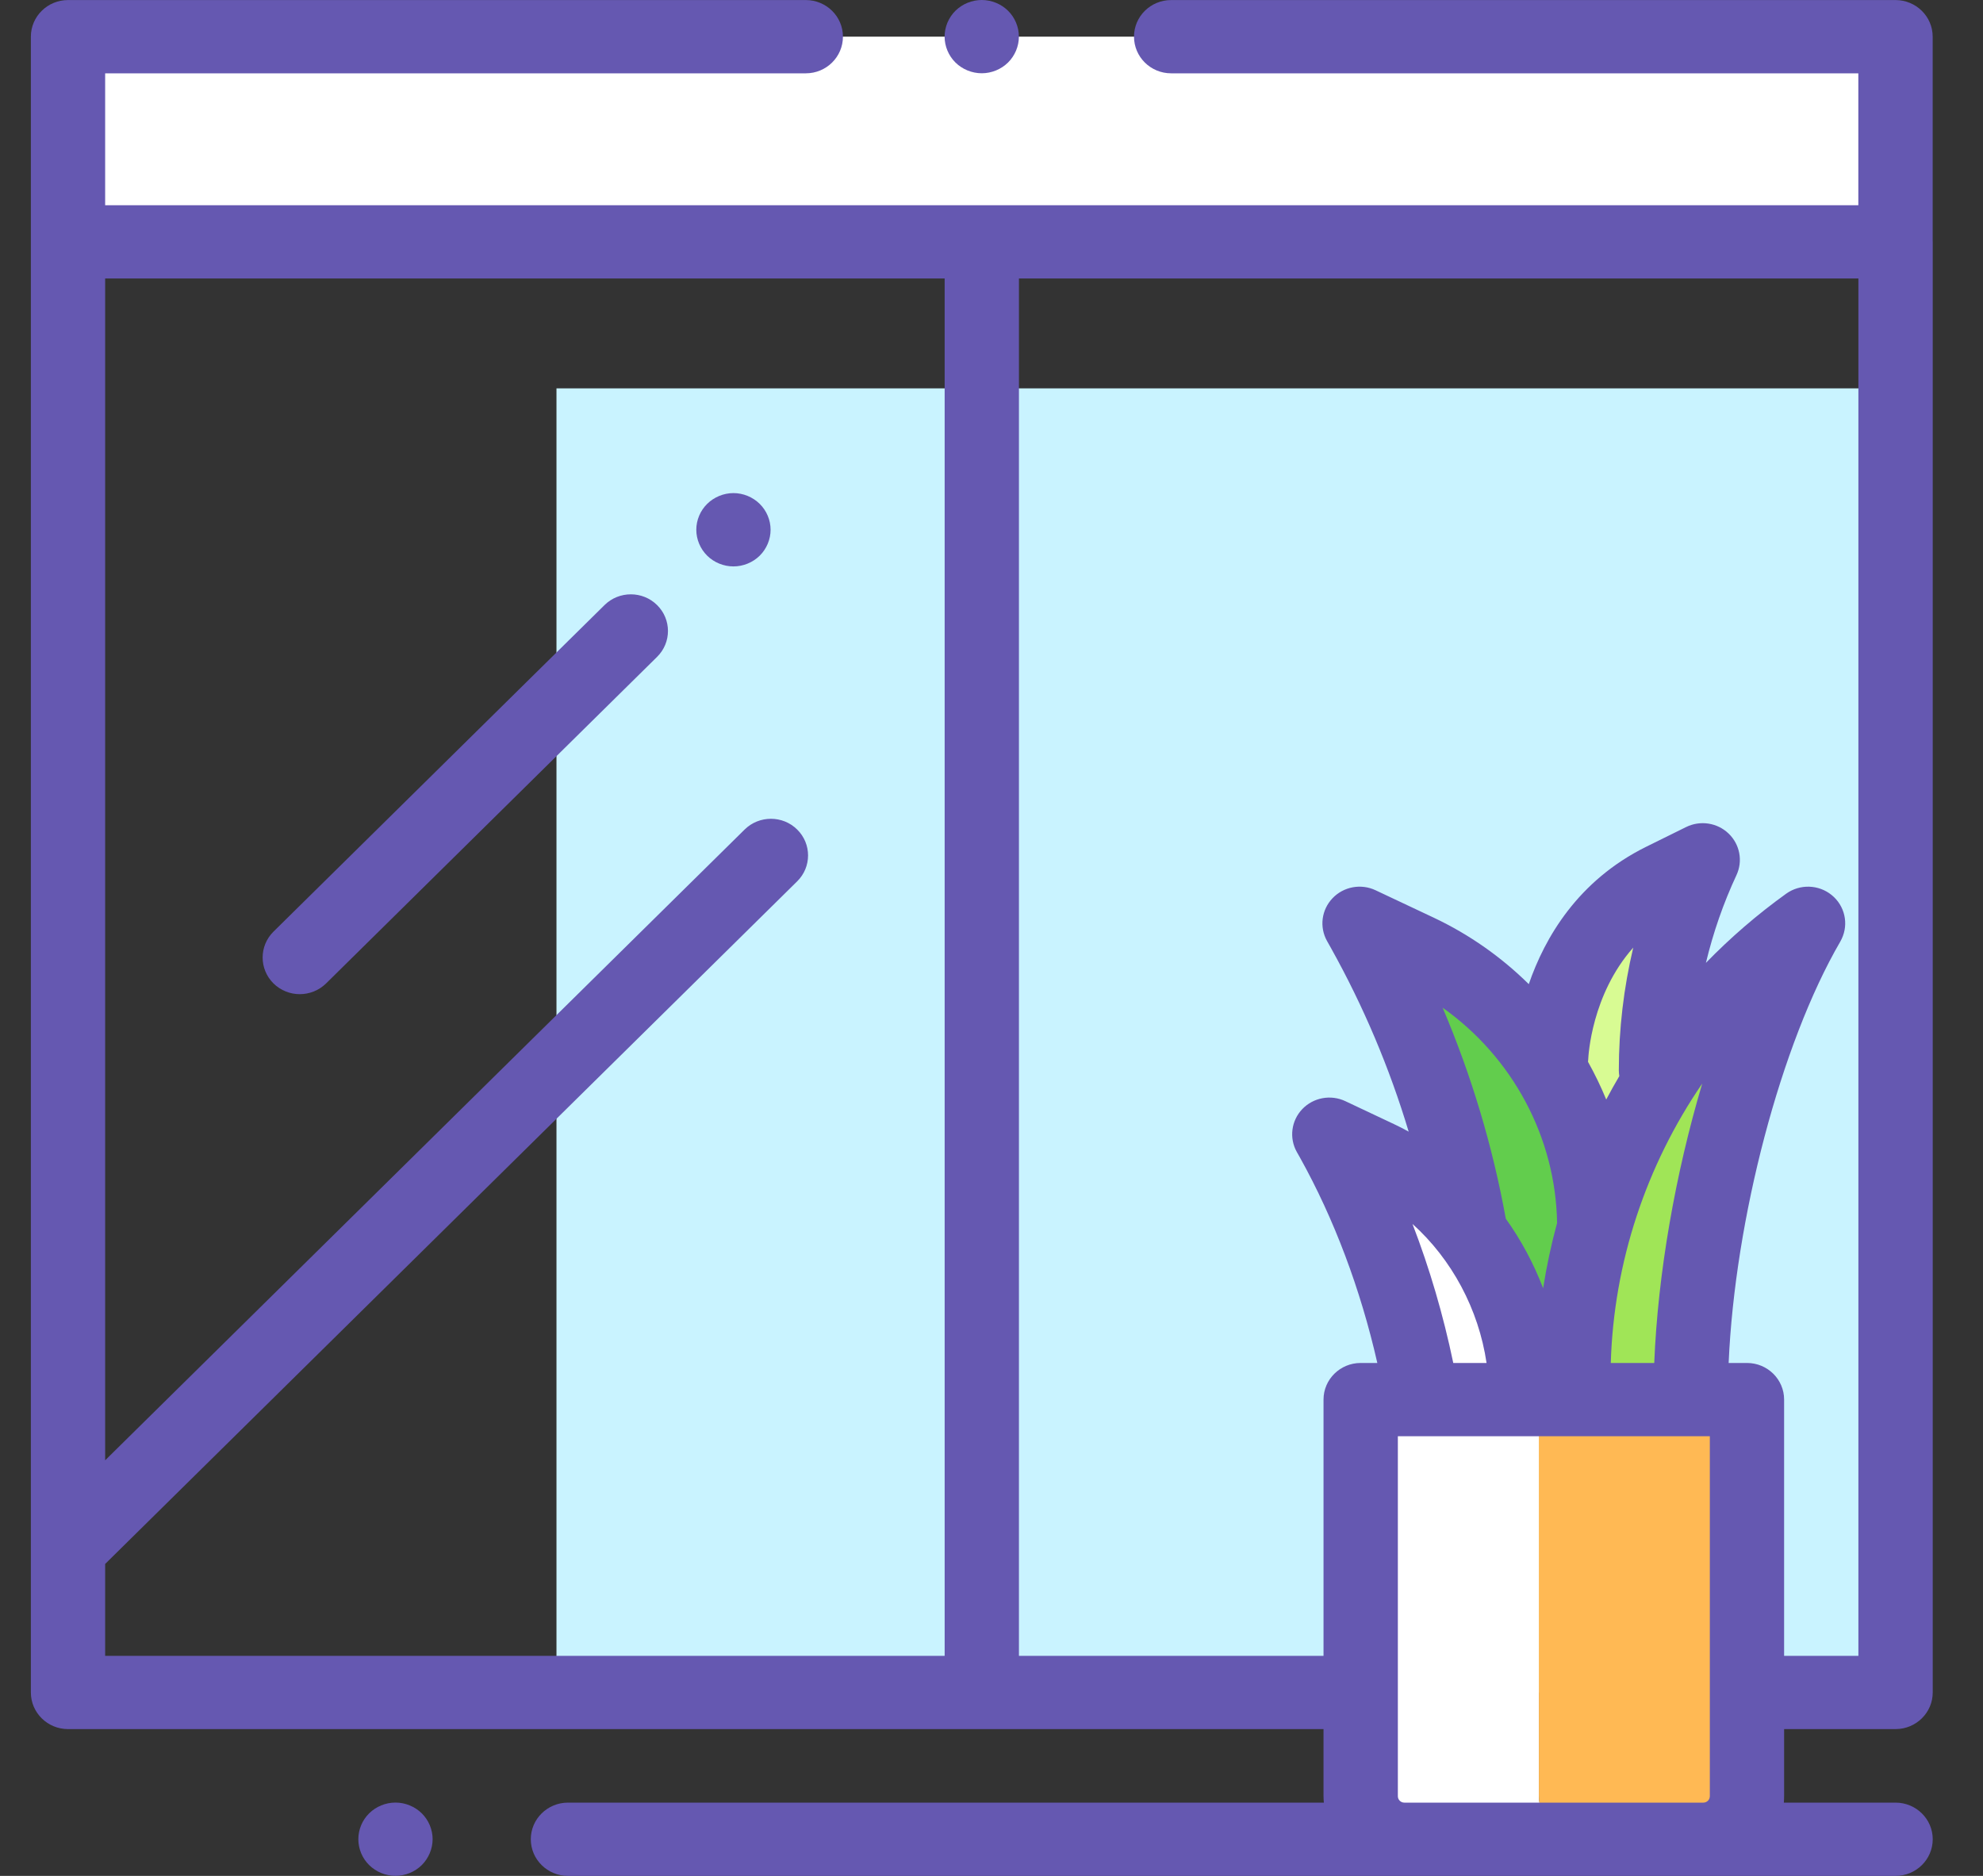
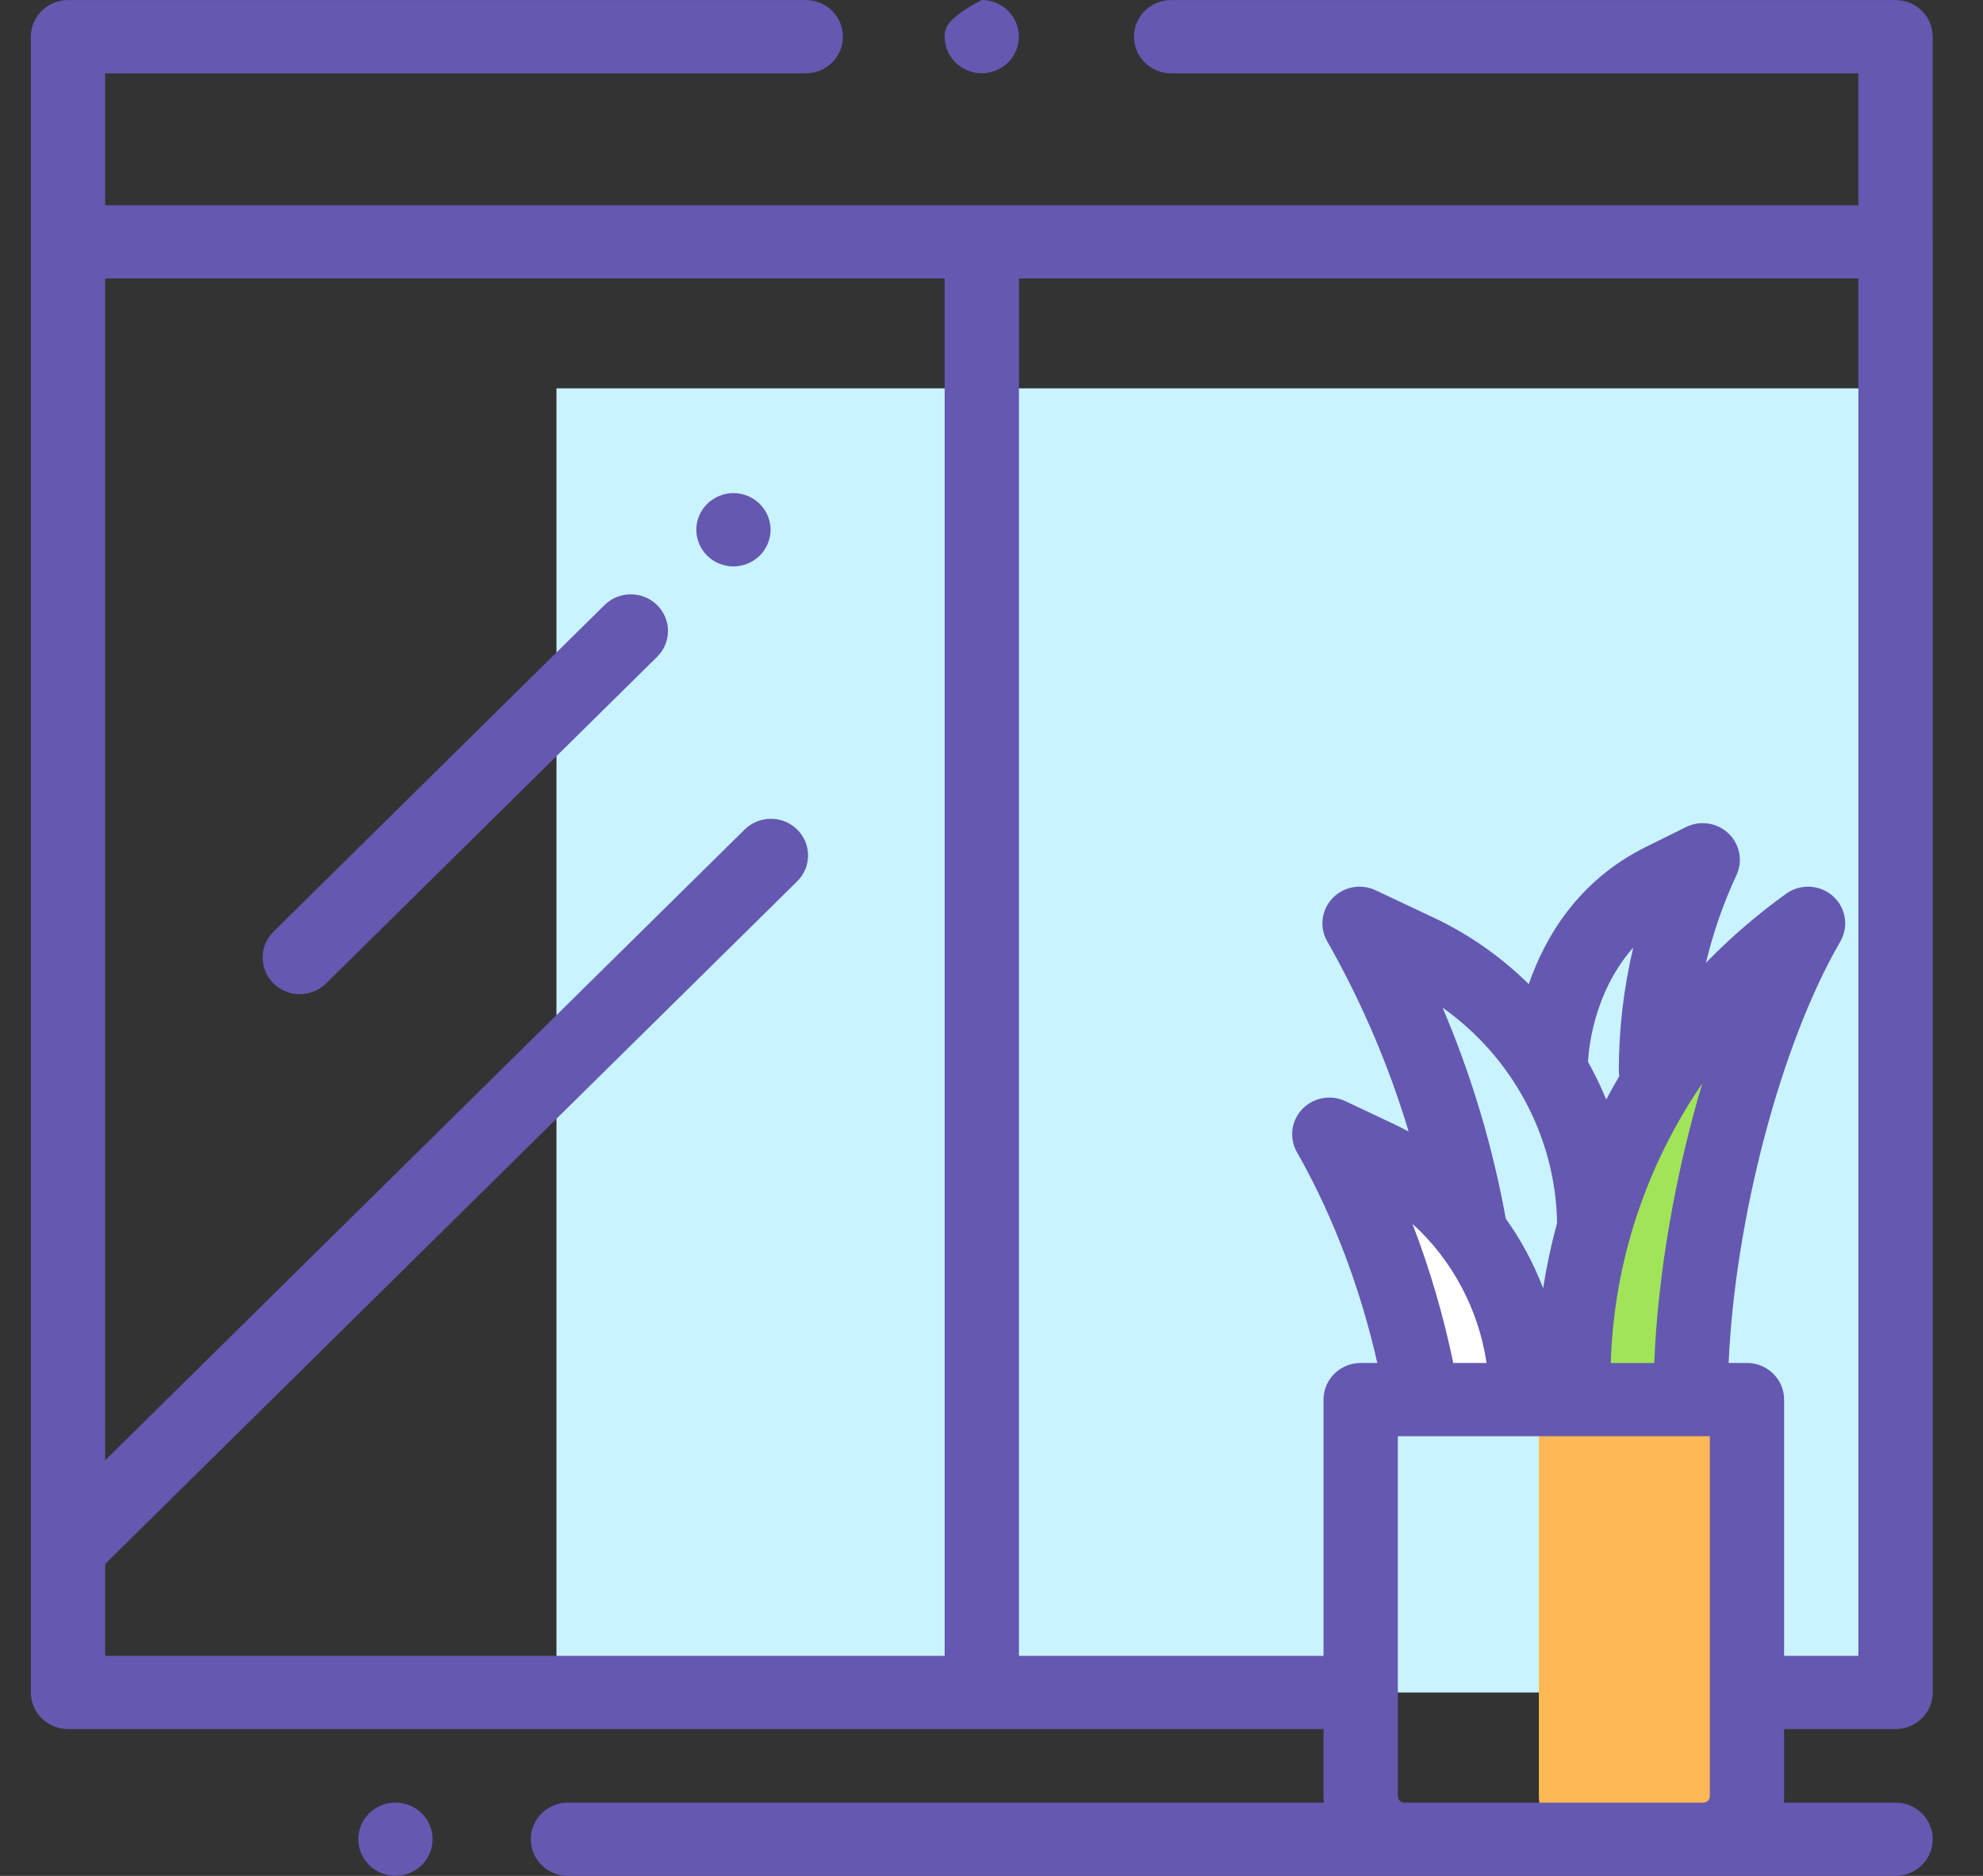
<svg xmlns="http://www.w3.org/2000/svg" width="37" height="35" viewBox="0 0 37 35" fill="none">
  <rect x="0" y="0" width="37" height="35" fill="#333333" stroke="none" />
  <path d="M35.367 7.246H10.383V31.578H35.367V7.246Z" fill="#C9F3FF" />
-   <path d="M28.939 19.74C28.939 19.74 29.013 17.405 31.024 16.41L31.768 16.042C31.193 17.274 30.896 18.614 30.896 19.97V20.08L29.992 21.453L28.939 19.74Z" fill="#D8FB93" />
-   <path d="M29.747 22.895C29.747 20.693 28.465 18.686 26.451 17.737L25.367 17.226L25.439 17.356C26.413 19.101 27.082 20.986 27.428 22.933L28.941 26.044L29.747 22.895Z" fill="#62CD4D" />
  <path d="M28.476 26.044C28.476 24.198 27.4 22.386 25.711 21.59L24.803 21.161L24.863 21.27C25.679 22.732 26.24 24.413 26.53 26.044H28.476V26.044H28.476Z" fill="white" />
  <path d="M29.355 26.044V25.714C29.355 22.357 30.983 19.202 33.735 17.226L33.733 17.231C32.411 19.505 31.545 23.28 31.545 26.044H29.355Z" fill="#A0E557" />
-   <path d="M35.366 0.684H1.268V4.512H35.366V0.684Z" fill="white" />
-   <path d="M28.715 33.512V26.113H25.389V33.512C25.389 33.956 25.753 34.316 26.203 34.316H29.53C29.08 34.316 28.715 33.956 28.715 33.512Z" fill="white" />
  <path d="M32.594 33.512V26.113H28.713V33.512C28.713 33.956 29.077 34.316 29.527 34.316H31.78C32.229 34.316 32.594 33.956 32.594 33.512Z" fill="#FFB954" />
-   <path d="M18.318 1.367C18.5 1.367 18.679 1.294 18.808 1.167C18.937 1.04 19.011 0.863 19.011 0.684C19.011 0.504 18.937 0.327 18.808 0.2C18.679 0.073 18.5 0 18.318 0C18.136 0 17.957 0.073 17.828 0.2C17.699 0.327 17.625 0.504 17.625 0.684C17.625 0.863 17.699 1.04 17.828 1.167C17.957 1.294 18.136 1.367 18.318 1.367Z" fill="#6558B1" />
+   <path d="M18.318 1.367C18.5 1.367 18.679 1.294 18.808 1.167C18.937 1.04 19.011 0.863 19.011 0.684C19.011 0.504 18.937 0.327 18.808 0.2C18.679 0.073 18.5 0 18.318 0C17.699 0.327 17.625 0.504 17.625 0.684C17.625 0.863 17.699 1.04 17.828 1.167C17.957 1.294 18.136 1.367 18.318 1.367Z" fill="#6558B1" />
  <path d="M13.685 9.2C13.503 9.2 13.324 9.274 13.195 9.401C13.066 9.528 12.992 9.704 12.992 9.884C12.992 10.064 13.066 10.24 13.195 10.368C13.324 10.495 13.502 10.568 13.685 10.568C13.868 10.568 14.046 10.495 14.175 10.368C14.304 10.24 14.378 10.064 14.378 9.884C14.378 9.704 14.304 9.528 14.175 9.401C14.046 9.274 13.868 9.2 13.685 9.2Z" fill="#6558B1" />
  <path d="M11.28 11.289L5.103 17.382C4.833 17.649 4.833 18.081 5.103 18.349C5.239 18.482 5.416 18.549 5.593 18.549C5.771 18.549 5.948 18.482 6.084 18.349L12.26 12.256C12.531 11.989 12.531 11.556 12.26 11.289C11.99 11.022 11.551 11.022 11.28 11.289Z" fill="#6558B1" />
  <path d="M33.289 32.261H35.368C35.751 32.261 36.062 31.955 36.062 31.578V4.512C36.062 4.506 36.061 4.5 36.061 4.494V0.684C36.061 0.307 35.75 0.001 35.367 0.001H21.852C21.469 0.001 21.159 0.307 21.159 0.684C21.159 1.062 21.469 1.368 21.852 1.368H34.674V3.829H1.962V1.368H15.035C15.418 1.368 15.728 1.062 15.728 0.684C15.728 0.307 15.418 0.001 15.035 0.001H1.269C0.887 0.001 0.576 0.307 0.576 0.684V4.512V31.578C0.576 31.955 0.887 32.261 1.269 32.261H24.695V33.513C24.695 33.553 24.698 33.593 24.701 33.633H10.598C10.215 33.633 9.904 33.939 9.904 34.316C9.904 34.694 10.215 35 10.598 35H35.368C35.751 35 36.062 34.694 36.062 34.316C36.062 33.939 35.751 33.633 35.368 33.633H33.284C33.287 33.593 33.289 33.553 33.289 33.513V32.261ZM27.116 25.43C26.93 24.536 26.674 23.664 26.355 22.836C27.088 23.495 27.589 24.426 27.737 25.43H27.116ZM30.214 20.078C30.129 20.221 30.048 20.368 29.97 20.515C29.871 20.274 29.757 20.039 29.63 19.811C29.632 19.796 29.634 19.781 29.634 19.765C29.637 19.703 29.694 18.559 30.474 17.68C30.296 18.431 30.205 19.203 30.205 19.97C30.205 20.007 30.209 20.043 30.214 20.078ZM29.053 22.819C28.944 23.218 28.857 23.625 28.793 24.036C28.616 23.575 28.382 23.137 28.096 22.738C27.85 21.382 27.455 20.064 26.917 18.801C28.217 19.721 29.028 21.216 29.053 22.819ZM31.761 20.217C31.261 21.899 30.933 23.758 30.866 25.43H30.055C30.11 23.553 30.715 21.745 31.761 20.217ZM1.962 29.18L14.874 16.444C15.145 16.177 15.145 15.744 14.874 15.477C14.604 15.21 14.165 15.21 13.894 15.477L1.962 27.246V5.196H17.626V30.894H1.962V29.18ZM19.012 30.894V5.196H34.675V30.894H33.289V26.113C33.289 25.736 32.979 25.43 32.596 25.43H32.254C32.371 22.75 33.227 19.478 34.335 17.572C34.344 17.555 34.355 17.535 34.363 17.518C34.498 17.235 34.421 16.899 34.177 16.7C33.933 16.501 33.584 16.491 33.328 16.674C32.787 17.063 32.287 17.495 31.83 17.965C31.965 17.401 32.156 16.851 32.4 16.328C32.523 16.065 32.464 15.753 32.252 15.551C32.041 15.349 31.723 15.301 31.46 15.431L30.715 15.799C29.438 16.431 28.822 17.499 28.525 18.362C28.015 17.859 27.418 17.436 26.75 17.121L25.666 16.61C25.395 16.482 25.07 16.542 24.864 16.758C24.657 16.974 24.615 17.296 24.76 17.556L24.833 17.686C25.442 18.778 25.927 19.926 26.284 21.114C26.194 21.064 26.103 21.017 26.011 20.974L25.102 20.545C24.83 20.417 24.506 20.477 24.299 20.693C24.093 20.909 24.051 21.232 24.196 21.492L24.257 21.6C24.893 22.742 25.386 24.053 25.699 25.43H25.388C25.006 25.43 24.695 25.736 24.695 26.113V30.894L19.012 30.894ZM26.203 33.633C26.136 33.633 26.082 33.579 26.082 33.513V26.797H31.903V33.513C31.903 33.579 31.849 33.633 31.782 33.633H26.203Z" fill="#6558B1" />
  <path d="M7.379 33.632C7.196 33.632 7.018 33.705 6.889 33.832C6.759 33.959 6.686 34.136 6.686 34.315C6.686 34.495 6.759 34.672 6.889 34.799C7.018 34.926 7.196 34.999 7.379 34.999C7.561 34.999 7.74 34.926 7.869 34.799C7.997 34.672 8.072 34.495 8.072 34.315C8.072 34.136 7.998 33.959 7.869 33.832C7.739 33.705 7.561 33.632 7.379 33.632Z" fill="#6558B1" />
</svg>